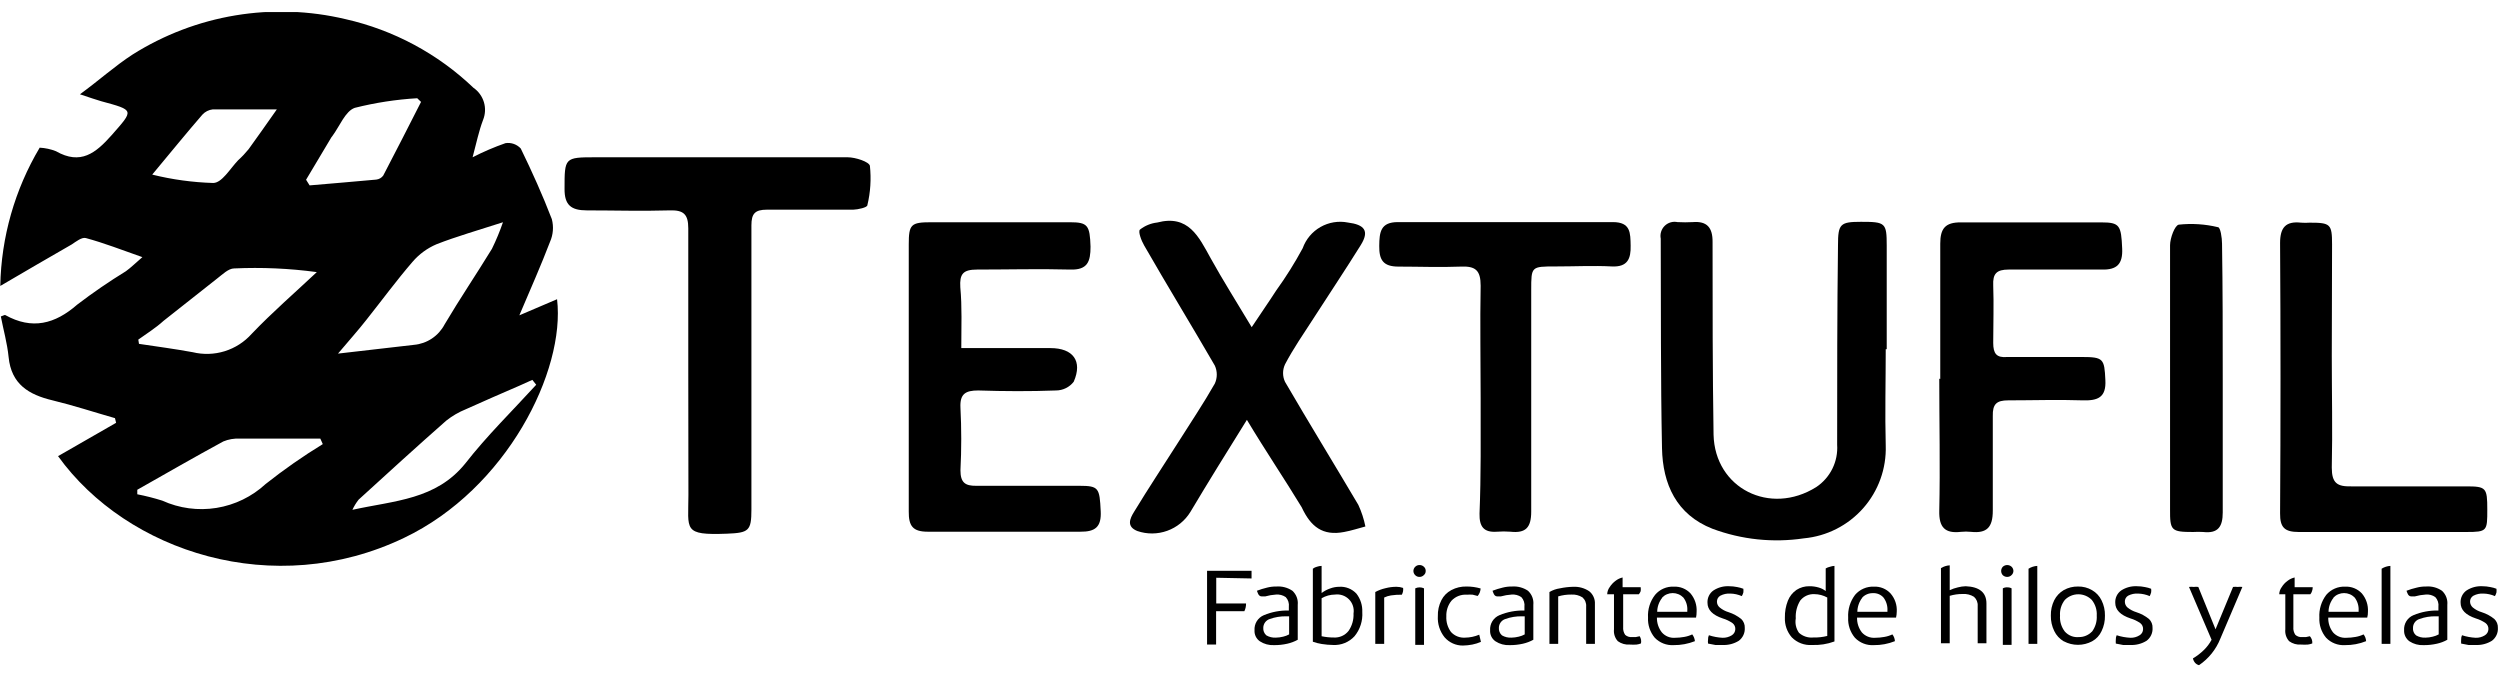
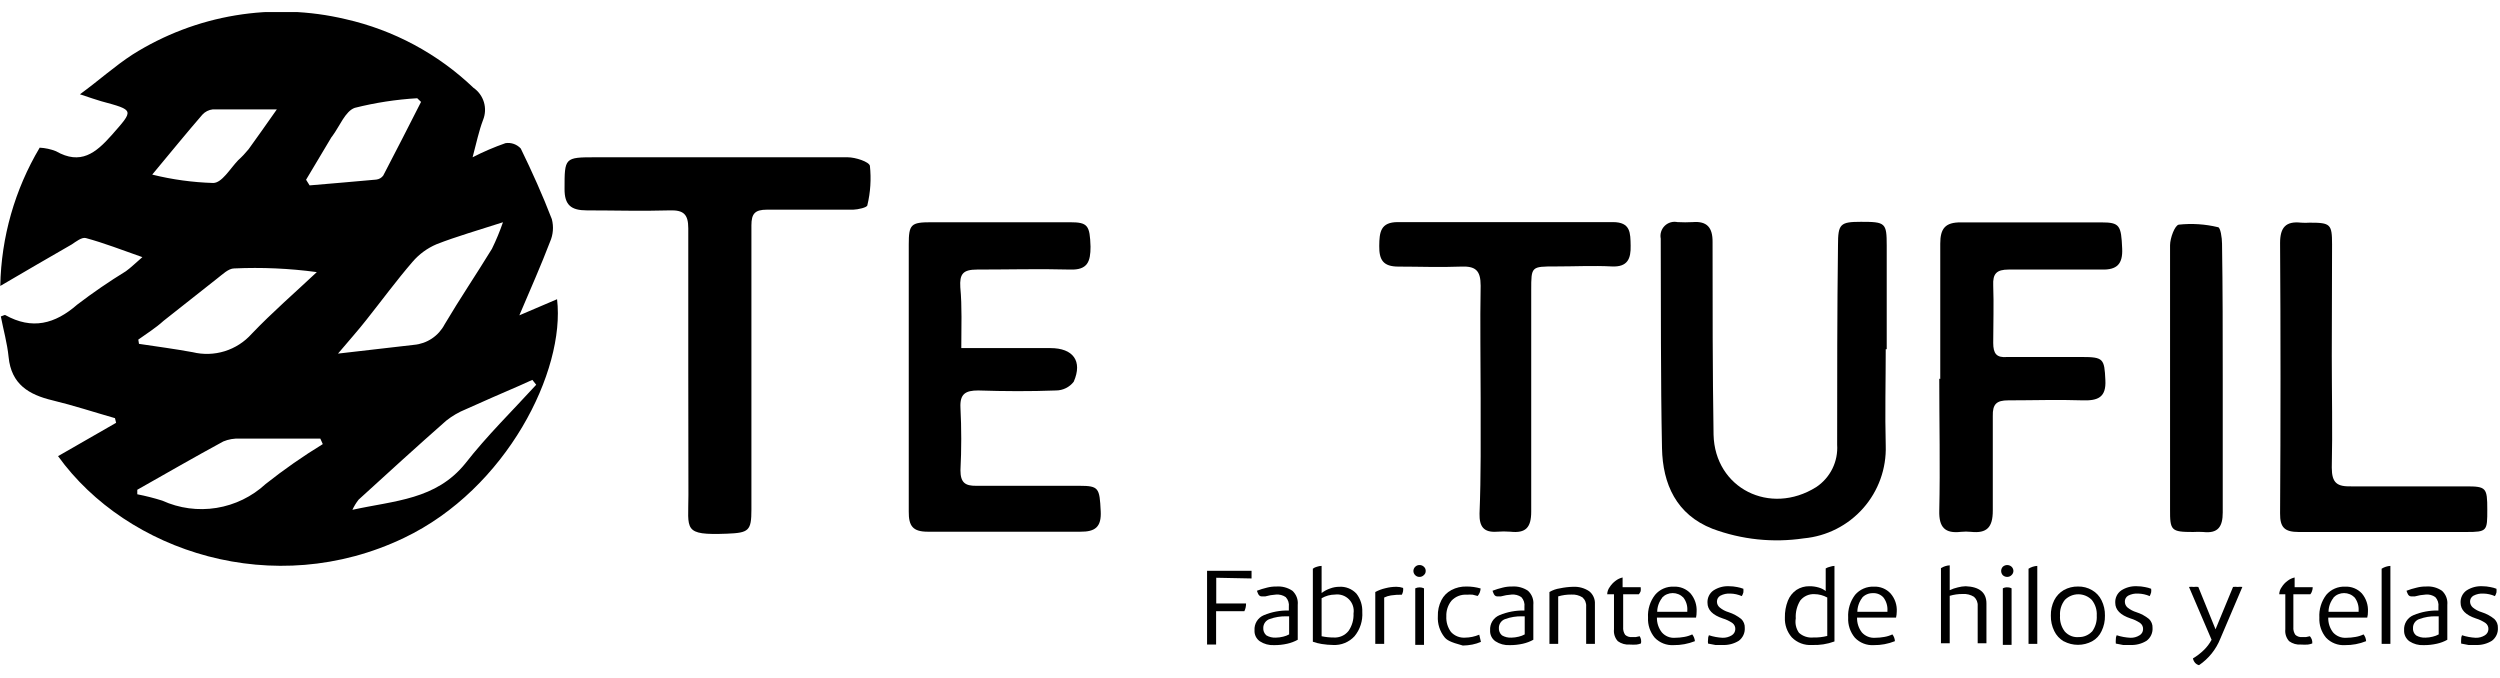
<svg xmlns="http://www.w3.org/2000/svg" width="177" height="48" viewBox="0 0 177 48" fill="none">
  <g clip-path="url(#clip0_361_2880)">
    <path d="M33.46 11.135C34.213 10.748 34.991 10.414 35.79 10.135C35.987 10.105 36.189 10.124 36.377 10.19C36.566 10.257 36.735 10.368 36.87 10.515C37.67 12.155 38.42 13.825 39.07 15.515C39.211 16.051 39.165 16.619 38.94 17.125C38.31 18.775 37.59 20.395 36.77 22.325L39.44 21.185C40.04 26.245 35.88 34.615 28.6 38.085C19.41 42.485 9 39.085 4.11 32.295L8.22 29.935L8.14 29.605C6.67 29.185 5.21 28.705 3.72 28.345C2.04 27.945 0.8 27.205 0.61 25.285C0.51 24.285 0.24 23.355 0.06 22.405C0.24 22.345 0.33 22.285 0.37 22.305C2.27 23.365 3.89 22.945 5.47 21.565C6.576 20.721 7.724 19.933 8.91 19.205C9.26 18.955 9.56 18.655 10.08 18.205C8.6 17.685 7.37 17.205 6.08 16.855C5.79 16.775 5.37 17.115 5.08 17.305C3.47 18.225 1.87 19.165 0.02 20.245C0.084 16.795 1.046 13.421 2.81 10.455C3.204 10.476 3.593 10.56 3.96 10.705C5.71 11.705 6.78 10.835 7.9 9.575C9.49 7.765 9.54 7.815 7.16 7.165C6.78 7.055 6.41 6.925 5.66 6.675C7.03 5.675 8.13 4.675 9.38 3.865C11.6 2.464 14.077 1.52 16.667 1.089C19.256 0.658 21.906 0.749 24.46 1.355C27.865 2.124 30.997 3.804 33.52 6.215C33.876 6.461 34.137 6.821 34.261 7.235C34.385 7.65 34.363 8.094 34.2 8.495C33.9 9.285 33.74 10.085 33.46 11.135ZM23.93 25.035L29.31 24.415C29.764 24.375 30.201 24.221 30.58 23.967C30.959 23.714 31.269 23.369 31.48 22.965C32.55 21.155 33.73 19.415 34.83 17.615C35.129 17.005 35.389 16.377 35.61 15.735C33.82 16.315 32.33 16.735 30.9 17.295C30.249 17.573 29.671 17.997 29.21 18.535C28.07 19.855 27.03 21.275 25.94 22.645C25.37 23.375 24.74 24.075 23.93 25.035ZM9.79 24.035L9.84 24.345C11.11 24.535 12.38 24.705 13.64 24.935C14.389 25.118 15.174 25.094 15.91 24.865C16.647 24.636 17.307 24.21 17.82 23.635C19.28 22.105 20.89 20.715 22.43 19.265C20.492 19.003 18.534 18.916 16.58 19.005C16.17 19.005 15.75 19.435 15.38 19.715C14.1 20.715 12.86 21.715 11.58 22.715C11.01 23.235 10.37 23.625 9.79 24.045V24.035ZM22.85 31.435L22.68 31.055C20.78 31.055 18.87 31.055 16.97 31.055C16.573 31.033 16.177 31.102 15.81 31.255C13.76 32.365 11.74 33.535 9.72 34.675V34.995C10.318 35.112 10.909 35.262 11.49 35.445C12.691 35.991 14.026 36.17 15.328 35.96C16.63 35.75 17.841 35.16 18.81 34.265C20.099 33.245 21.448 32.304 22.85 31.445V31.435ZM37.96 27.235L37.69 26.895L36.78 27.305C35.51 27.855 34.24 28.405 32.98 28.975C32.48 29.177 32.012 29.45 31.59 29.785C29.5 31.625 27.45 33.495 25.39 35.375C25.216 35.597 25.068 35.839 24.95 36.095C27.95 35.435 30.87 35.385 32.95 32.805C34.47 30.855 36.27 29.095 37.96 27.245V27.235ZM21.67 12.725L21.92 13.125C23.5 12.985 25.07 12.865 26.64 12.715C26.736 12.704 26.829 12.673 26.914 12.625C26.998 12.577 27.071 12.512 27.13 12.435C28.04 10.705 28.92 8.955 29.81 7.215L29.54 6.955C28.049 7.043 26.569 7.27 25.12 7.635C24.45 7.865 24.05 8.935 23.53 9.635C23.509 9.667 23.486 9.697 23.46 9.725L21.67 12.725ZM10.79 12.365C12.198 12.714 13.64 12.911 15.09 12.955C15.71 12.955 16.28 11.955 16.86 11.345C17.127 11.105 17.374 10.844 17.6 10.565C18.21 9.735 18.79 8.885 19.6 7.745C17.82 7.745 16.44 7.745 15.06 7.745C14.78 7.776 14.521 7.908 14.33 8.115C13.22 9.395 12.14 10.725 10.79 12.345V12.365Z" fill="black" />
    <path d="M48.73 26.225C48.73 22.875 48.73 19.515 48.73 16.165C48.73 15.165 48.39 14.865 47.42 14.895C45.42 14.955 43.5 14.895 41.55 14.895C40.43 14.895 39.96 14.515 39.97 13.365C39.97 11.165 39.97 11.135 42.15 11.135C48.15 11.135 54.06 11.135 60.01 11.135C60.57 11.135 61.54 11.455 61.59 11.745C61.689 12.675 61.629 13.615 61.41 14.525C61.41 14.695 60.73 14.835 60.41 14.845C58.41 14.845 56.33 14.845 54.3 14.845C53.45 14.845 53.2 15.125 53.2 15.955C53.2 22.665 53.2 29.375 53.2 36.085C53.2 37.585 53.01 37.725 51.47 37.785C48.32 37.905 48.74 37.515 48.74 35.045L48.73 26.225Z" fill="black" />
    <path d="M133.51 24.725C133.51 26.995 133.45 29.275 133.51 31.545C133.563 33.173 132.992 34.76 131.914 35.981C130.836 37.202 129.332 37.965 127.71 38.115C125.531 38.44 123.304 38.206 121.24 37.435C118.69 36.435 117.72 34.275 117.67 31.735C117.57 26.795 117.6 21.845 117.58 16.895C117.548 16.733 117.557 16.565 117.606 16.407C117.655 16.249 117.742 16.106 117.86 15.99C117.978 15.874 118.123 15.789 118.282 15.743C118.441 15.697 118.608 15.691 118.77 15.725C119.13 15.745 119.49 15.745 119.85 15.725C120.85 15.645 121.26 16.105 121.25 17.135C121.25 21.685 121.25 26.235 121.32 30.775C121.41 34.575 125.32 36.535 128.59 34.485C129.079 34.159 129.473 33.71 129.733 33.184C129.993 32.657 130.109 32.071 130.07 31.485C130.07 26.775 130.07 22.065 130.13 17.365C130.13 15.855 130.28 15.705 131.76 15.705C133.49 15.705 133.58 15.775 133.58 17.385V24.725H133.51Z" fill="black" />
    <path d="M68.06 24.645H74.37C75.98 24.645 76.66 25.565 76.02 27.025C75.873 27.217 75.683 27.372 75.467 27.479C75.25 27.587 75.012 27.643 74.77 27.645C72.94 27.715 71.1 27.705 69.26 27.645C68.37 27.645 67.95 27.875 68 28.865C68.075 30.341 68.075 31.819 68 33.295C68 34.165 68.33 34.405 69.12 34.395C71.56 34.395 74 34.395 76.43 34.395C77.8 34.395 77.85 34.555 77.93 36.185C77.99 37.315 77.54 37.655 76.48 37.645C72.88 37.645 69.29 37.645 65.69 37.645C64.63 37.645 64.33 37.245 64.34 36.215C64.34 29.915 64.34 23.605 64.34 17.305C64.34 15.885 64.49 15.735 65.93 15.735H75.75C77.02 15.735 77.16 15.955 77.21 17.465C77.21 18.525 77 19.125 75.77 19.085C73.58 19.025 71.38 19.085 69.18 19.085C68.18 19.085 67.93 19.395 67.99 20.345C68.12 21.725 68.06 23.105 68.06 24.645Z" fill="black" />
-     <path d="M88.28 29.725C86.83 32.055 85.53 34.145 84.28 36.245C83.901 36.864 83.321 37.336 82.638 37.581C81.954 37.827 81.207 37.832 80.52 37.595C79.75 37.285 79.98 36.735 80.3 36.225C81.3 34.575 82.39 32.935 83.43 31.295C84.3 29.915 85.21 28.565 86.01 27.155C86.101 26.956 86.148 26.739 86.148 26.52C86.148 26.301 86.101 26.084 86.01 25.885C84.36 23.035 82.64 20.225 81.01 17.385C80.81 17.045 80.56 16.385 80.71 16.255C81.062 15.978 81.485 15.805 81.93 15.755C84.14 15.175 84.87 16.755 85.71 18.275C86.55 19.795 87.56 21.395 88.62 23.165C89.28 22.165 89.83 21.385 90.35 20.575C91.041 19.617 91.669 18.615 92.23 17.575C92.457 16.939 92.905 16.405 93.492 16.071C94.079 15.737 94.767 15.625 95.43 15.755C96.61 15.905 96.97 16.345 96.34 17.355C95.25 19.105 94.1 20.825 92.98 22.565C92.29 23.635 91.56 24.685 90.98 25.795C90.888 25.989 90.841 26.201 90.841 26.415C90.841 26.629 90.888 26.841 90.98 27.035C92.68 29.955 94.45 32.835 96.17 35.745C96.396 36.234 96.564 36.747 96.67 37.275C96.17 37.405 95.67 37.575 95.16 37.665C93.65 37.955 92.8 37.295 92.16 35.915C90.91 33.855 89.61 31.945 88.28 29.725Z" fill="black" />
    <path d="M137.37 26.825C137.37 23.635 137.37 20.445 137.37 17.245C137.37 16.185 137.72 15.735 138.83 15.745C142.14 15.745 145.46 15.745 148.77 15.745C150.08 15.745 150.18 15.955 150.25 17.595C150.3 18.695 149.88 19.115 148.8 19.085C146.6 19.085 144.4 19.085 142.21 19.085C141.36 19.085 141.08 19.375 141.12 20.205C141.17 21.555 141.12 22.915 141.12 24.275C141.12 25.035 141.35 25.345 142.12 25.275C143.88 25.275 145.64 25.275 147.39 25.275C148.93 25.275 148.99 25.405 149.06 26.905C149.13 28.145 148.52 28.375 147.46 28.345C145.7 28.285 143.94 28.345 142.18 28.345C141.35 28.345 141.07 28.615 141.09 29.455C141.09 31.685 141.09 33.925 141.09 36.155C141.09 37.335 140.67 37.775 139.55 37.655C139.311 37.63 139.069 37.63 138.83 37.655C137.7 37.785 137.27 37.335 137.3 36.155C137.37 33.045 137.3 29.935 137.3 26.815L137.37 26.825Z" fill="black" />
    <path d="M104.83 28.225C104.83 25.555 104.78 22.875 104.83 20.225C104.83 19.125 104.45 18.835 103.44 18.875C101.97 18.935 100.44 18.875 99.01 18.875C97.92 18.875 97.64 18.395 97.65 17.415C97.66 16.435 97.74 15.725 98.97 15.725C104.037 15.725 109.11 15.725 114.19 15.725C115.46 15.725 115.43 16.495 115.45 17.395C115.47 18.295 115.25 18.915 114.13 18.865C112.82 18.795 111.5 18.865 110.13 18.865C108.41 18.865 108.41 18.865 108.41 20.535C108.41 25.765 108.41 30.995 108.41 36.225C108.41 37.355 108.02 37.765 106.94 37.645C106.624 37.62 106.306 37.62 105.99 37.645C105.05 37.715 104.73 37.285 104.75 36.365C104.86 33.655 104.83 30.945 104.83 28.225Z" fill="black" />
    <path d="M165.09 25.205C165.09 27.835 165.15 30.475 165.09 33.105C165.09 34.215 165.48 34.455 166.47 34.435C169.19 34.435 171.9 34.435 174.61 34.435C176.02 34.435 176.1 34.535 176.1 36.065C176.1 37.595 176.1 37.665 174.61 37.665C170.61 37.665 166.7 37.665 162.75 37.665C161.75 37.665 161.42 37.345 161.43 36.345C161.47 29.965 161.47 23.585 161.43 17.205C161.43 16.105 161.83 15.645 162.92 15.765C163.12 15.78 163.32 15.78 163.52 15.765C165 15.765 165.11 15.865 165.11 17.305L165.09 25.205Z" fill="black" />
    <path d="M157.37 26.825C157.37 29.985 157.37 33.135 157.37 36.285C157.37 37.285 157.04 37.785 155.99 37.665C155.75 37.65 155.51 37.65 155.27 37.665C153.72 37.665 153.63 37.565 153.64 36.055C153.64 29.825 153.64 23.595 153.64 17.365C153.64 16.855 153.98 15.945 154.26 15.905C155.187 15.805 156.124 15.866 157.03 16.085C157.21 16.085 157.32 16.845 157.32 17.255C157.37 20.445 157.37 23.635 157.37 26.825Z" fill="black" />
    <path d="M86.11 40.905V42.725H88.22C88.224 42.915 88.183 43.104 88.1 43.275H86.1V45.635H85.46V40.415H88.61V40.955L86.11 40.905Z" fill="black" />
    <path d="M91.5 41.825C91.637 41.95 91.743 42.106 91.809 42.28C91.875 42.453 91.899 42.64 91.88 42.825V45.295C91.648 45.423 91.399 45.517 91.14 45.575C90.832 45.645 90.516 45.679 90.2 45.675C89.847 45.693 89.496 45.599 89.2 45.405C89.075 45.319 88.974 45.202 88.907 45.065C88.841 44.928 88.811 44.777 88.82 44.625C88.805 44.4 88.86 44.176 88.978 43.984C89.097 43.792 89.272 43.642 89.48 43.555C90.04 43.321 90.643 43.209 91.25 43.225V42.965C91.266 42.841 91.255 42.715 91.217 42.595C91.179 42.476 91.115 42.367 91.03 42.275C90.828 42.137 90.584 42.074 90.34 42.095C90.083 42.111 89.828 42.155 89.58 42.225H89.32C89.2 42.225 89.11 42.145 89.05 41.985L88.99 41.825C89.222 41.736 89.459 41.662 89.7 41.605C89.919 41.548 90.144 41.521 90.37 41.525C90.77 41.496 91.168 41.601 91.5 41.825ZM90.85 45.075C90.997 45.042 91.138 44.988 91.27 44.915V43.635H91.07C90.672 43.626 90.275 43.691 89.9 43.825C89.766 43.867 89.65 43.952 89.567 44.065C89.484 44.178 89.44 44.315 89.44 44.455C89.433 44.554 89.449 44.654 89.487 44.746C89.525 44.838 89.585 44.92 89.66 44.985C89.863 45.103 90.096 45.158 90.33 45.145C90.505 45.143 90.68 45.119 90.85 45.075Z" fill="black" />
    <path d="M96.04 42.035C96.325 42.407 96.47 42.867 96.45 43.335C96.491 43.954 96.294 44.566 95.9 45.045C95.709 45.253 95.475 45.416 95.214 45.523C94.953 45.631 94.672 45.679 94.39 45.665C94.119 45.661 93.848 45.638 93.58 45.595C93.366 45.561 93.155 45.508 92.95 45.435V40.265C93.035 40.197 93.134 40.149 93.24 40.125C93.346 40.088 93.458 40.068 93.57 40.065V41.985C93.752 41.847 93.954 41.739 94.17 41.665C94.371 41.588 94.585 41.548 94.8 41.545C95.03 41.528 95.261 41.563 95.476 41.648C95.691 41.733 95.884 41.865 96.04 42.035ZM95.48 44.665C95.728 44.304 95.851 43.872 95.83 43.435C95.858 43.255 95.844 43.071 95.788 42.898C95.733 42.725 95.638 42.567 95.511 42.437C95.383 42.307 95.228 42.208 95.056 42.149C94.884 42.09 94.7 42.071 94.52 42.095C94.186 42.097 93.859 42.187 93.57 42.355V45.045C93.853 45.106 94.141 45.136 94.43 45.135C94.63 45.148 94.83 45.112 95.013 45.03C95.196 44.948 95.356 44.823 95.48 44.665Z" fill="black" />
    <path d="M99.25 42.105C98.992 42.101 98.735 42.118 98.48 42.155C98.313 42.181 98.152 42.231 98 42.305V45.585H97.37V41.915C97.597 41.792 97.839 41.702 98.09 41.645C98.345 41.579 98.607 41.545 98.87 41.545C99.03 41.545 99.189 41.572 99.34 41.625C99.363 41.791 99.331 41.959 99.25 42.105Z" fill="black" />
    <path d="M100.2 40.725C100.159 40.687 100.126 40.64 100.104 40.589C100.081 40.537 100.069 40.481 100.069 40.425C100.069 40.369 100.081 40.313 100.104 40.261C100.126 40.21 100.159 40.163 100.2 40.125C100.239 40.086 100.286 40.055 100.338 40.034C100.389 40.014 100.444 40.004 100.5 40.005C100.557 40.003 100.614 40.013 100.667 40.034C100.72 40.054 100.769 40.085 100.81 40.125C100.853 40.162 100.886 40.208 100.909 40.26C100.931 40.312 100.942 40.368 100.94 40.425C100.941 40.48 100.93 40.535 100.908 40.585C100.885 40.635 100.852 40.679 100.81 40.715C100.77 40.757 100.722 40.79 100.669 40.812C100.615 40.835 100.558 40.846 100.5 40.845C100.444 40.846 100.389 40.836 100.338 40.816C100.286 40.795 100.239 40.764 100.2 40.725ZM100.2 41.655C100.297 41.609 100.403 41.585 100.51 41.585C100.617 41.585 100.723 41.609 100.82 41.655V45.655H100.2V41.655Z" fill="black" />
-     <path d="M102.28 45.125C101.939 44.702 101.767 44.167 101.8 43.625C101.787 43.233 101.873 42.845 102.05 42.495C102.205 42.187 102.454 41.935 102.76 41.775C103.089 41.601 103.458 41.515 103.83 41.525C104.168 41.523 104.505 41.57 104.83 41.665C104.821 41.768 104.797 41.869 104.76 41.965C104.724 42.048 104.677 42.125 104.62 42.195L104.27 42.105C104.137 42.092 104.003 42.092 103.87 42.105C103.664 42.088 103.458 42.118 103.265 42.192C103.073 42.267 102.9 42.384 102.76 42.535C102.512 42.847 102.384 43.237 102.4 43.635C102.378 44.032 102.494 44.425 102.73 44.745C102.856 44.883 103.011 44.99 103.184 45.059C103.357 45.129 103.544 45.158 103.73 45.145C104.074 45.141 104.413 45.069 104.73 44.935L104.85 45.445C104.654 45.529 104.449 45.593 104.24 45.635C104.019 45.678 103.795 45.701 103.57 45.705C103.326 45.707 103.084 45.656 102.862 45.556C102.639 45.455 102.441 45.309 102.28 45.125Z" fill="black" />
+     <path d="M102.28 45.125C101.939 44.702 101.767 44.167 101.8 43.625C101.787 43.233 101.873 42.845 102.05 42.495C102.205 42.187 102.454 41.935 102.76 41.775C103.089 41.601 103.458 41.515 103.83 41.525C104.168 41.523 104.505 41.57 104.83 41.665C104.821 41.768 104.797 41.869 104.76 41.965C104.724 42.048 104.677 42.125 104.62 42.195L104.27 42.105C104.137 42.092 104.003 42.092 103.87 42.105C103.664 42.088 103.458 42.118 103.265 42.192C103.073 42.267 102.9 42.384 102.76 42.535C102.512 42.847 102.384 43.237 102.4 43.635C102.378 44.032 102.494 44.425 102.73 44.745C102.856 44.883 103.011 44.99 103.184 45.059C103.357 45.129 103.544 45.158 103.73 45.145C104.074 45.141 104.413 45.069 104.73 44.935L104.85 45.445C104.654 45.529 104.449 45.593 104.24 45.635C104.019 45.678 103.795 45.701 103.57 45.705C102.639 45.455 102.441 45.309 102.28 45.125Z" fill="black" />
    <path d="M108.18 41.825C108.317 41.95 108.423 42.106 108.489 42.28C108.555 42.453 108.579 42.64 108.56 42.825V45.295C108.328 45.423 108.079 45.517 107.82 45.575C107.512 45.645 107.196 45.679 106.88 45.675C106.526 45.693 106.176 45.599 105.88 45.405C105.755 45.319 105.654 45.202 105.587 45.065C105.521 44.928 105.491 44.777 105.5 44.625C105.485 44.4 105.54 44.176 105.658 43.984C105.777 43.792 105.952 43.642 106.16 43.555C106.72 43.321 107.323 43.209 107.93 43.225V42.965C107.946 42.841 107.935 42.715 107.897 42.595C107.859 42.476 107.795 42.367 107.71 42.275C107.508 42.137 107.264 42.074 107.02 42.095C106.763 42.111 106.508 42.155 106.26 42.225H106C105.88 42.225 105.79 42.145 105.73 41.985L105.67 41.825C105.901 41.736 106.139 41.662 106.38 41.605C106.599 41.548 106.824 41.521 107.05 41.525C107.45 41.496 107.847 41.601 108.18 41.825ZM107.53 45.075C107.677 45.042 107.818 44.988 107.95 44.915V43.635H107.75C107.352 43.626 106.955 43.691 106.58 43.825C106.446 43.867 106.33 43.952 106.247 44.065C106.164 44.178 106.12 44.315 106.12 44.455C106.113 44.554 106.129 44.654 106.167 44.746C106.205 44.838 106.265 44.92 106.34 44.985C106.543 45.103 106.776 45.158 107.01 45.145C107.185 45.142 107.36 45.118 107.53 45.075Z" fill="black" />
    <path d="M112.51 41.855C112.647 41.962 112.755 42.101 112.826 42.26C112.898 42.418 112.93 42.592 112.92 42.765V45.585H112.3V42.945C112.31 42.824 112.291 42.702 112.246 42.59C112.201 42.477 112.13 42.376 112.04 42.295C111.802 42.145 111.521 42.075 111.24 42.095C110.929 42.092 110.618 42.136 110.32 42.225V45.585H109.7V41.915C109.927 41.78 110.179 41.692 110.44 41.655C110.749 41.589 111.064 41.552 111.38 41.545C111.78 41.525 112.176 41.633 112.51 41.855Z" fill="black" />
    <path d="M116.18 45.555C116.081 45.596 115.977 45.623 115.87 45.635C115.714 45.646 115.557 45.646 115.4 45.635C115.094 45.661 114.789 45.576 114.54 45.395C114.438 45.282 114.362 45.149 114.315 45.004C114.269 44.859 114.253 44.706 114.27 44.555V42.075H113.79C113.794 41.895 113.854 41.72 113.96 41.575C114.074 41.396 114.219 41.24 114.39 41.115C114.535 41.004 114.702 40.926 114.88 40.885V41.575H116.16C116.173 41.668 116.173 41.762 116.16 41.855C116.13 41.935 116.086 42.01 116.03 42.075H114.92V44.395C114.902 44.589 114.952 44.783 115.06 44.945C115.126 45.005 115.203 45.05 115.288 45.077C115.372 45.105 115.462 45.114 115.55 45.105H115.81L116.09 45.045C116.186 45.197 116.218 45.38 116.18 45.555Z" fill="black" />
    <path d="M120.08 43.725H117.31C117.302 44.105 117.426 44.476 117.66 44.775C117.775 44.906 117.919 45.009 118.08 45.075C118.241 45.141 118.416 45.169 118.59 45.155C118.808 45.154 119.026 45.134 119.24 45.095C119.438 45.062 119.629 45.002 119.81 44.915C119.918 45.054 119.984 45.22 120 45.395C119.519 45.585 119.007 45.68 118.49 45.675C118.244 45.689 117.998 45.649 117.768 45.56C117.539 45.47 117.331 45.332 117.16 45.155C116.825 44.756 116.653 44.245 116.68 43.725C116.646 43.145 116.823 42.573 117.18 42.115C117.342 41.922 117.546 41.77 117.777 41.669C118.008 41.568 118.259 41.522 118.51 41.535C118.73 41.525 118.949 41.562 119.153 41.645C119.356 41.728 119.54 41.854 119.69 42.015C119.995 42.377 120.149 42.843 120.12 43.315C120.121 43.453 120.107 43.59 120.08 43.725ZM117.69 42.315C117.461 42.598 117.334 42.951 117.33 43.315H119.46C119.46 43.315 119.46 43.315 119.46 43.235C119.486 42.901 119.386 42.569 119.18 42.305C119.082 42.205 118.966 42.126 118.837 42.072C118.708 42.018 118.57 41.99 118.43 41.99C118.29 41.99 118.152 42.018 118.023 42.072C117.894 42.126 117.778 42.205 117.68 42.305L117.69 42.315Z" fill="black" />
    <path d="M121.96 45.155C122.185 45.161 122.407 45.102 122.6 44.985C122.678 44.94 122.742 44.876 122.788 44.799C122.833 44.722 122.858 44.635 122.86 44.545C122.864 44.462 122.848 44.38 122.813 44.305C122.778 44.23 122.726 44.165 122.66 44.115C122.449 43.97 122.216 43.858 121.97 43.785C121.25 43.545 120.89 43.175 120.89 42.675C120.881 42.506 120.915 42.338 120.988 42.186C121.061 42.034 121.172 41.903 121.31 41.805C121.642 41.588 122.034 41.483 122.43 41.505C122.622 41.506 122.812 41.526 123 41.565C123.147 41.592 123.291 41.632 123.43 41.685C123.439 41.771 123.439 41.859 123.43 41.945C123.406 42.036 123.369 42.124 123.32 42.205C123.064 42.093 122.789 42.031 122.51 42.025C122.264 42.009 122.018 42.061 121.8 42.175C121.724 42.218 121.662 42.28 121.619 42.356C121.577 42.432 121.556 42.518 121.56 42.605C121.561 42.681 121.578 42.757 121.611 42.826C121.644 42.895 121.691 42.956 121.75 43.005C121.937 43.161 122.155 43.277 122.39 43.345C122.713 43.45 123.015 43.613 123.28 43.825C123.364 43.906 123.43 44.004 123.473 44.113C123.516 44.222 123.536 44.338 123.53 44.455C123.54 44.63 123.508 44.804 123.434 44.963C123.361 45.121 123.25 45.26 123.11 45.365C122.766 45.579 122.365 45.684 121.96 45.665H121.45L120.93 45.565C120.917 45.469 120.917 45.371 120.93 45.275C120.925 45.172 120.946 45.069 120.99 44.975C121.304 45.078 121.63 45.139 121.96 45.155Z" fill="black" />
    <path d="M129.57 40.125C129.67 40.09 129.774 40.07 129.88 40.065V45.415C129.369 45.604 128.825 45.689 128.28 45.665C128.018 45.683 127.756 45.643 127.511 45.55C127.266 45.457 127.044 45.312 126.86 45.125C126.523 44.738 126.348 44.237 126.37 43.725C126.361 43.318 126.432 42.914 126.58 42.535C126.702 42.223 126.914 41.955 127.19 41.765C127.464 41.588 127.784 41.498 128.11 41.505C128.33 41.503 128.549 41.534 128.76 41.595C128.941 41.646 129.111 41.73 129.26 41.845V40.245C129.356 40.189 129.461 40.148 129.57 40.125ZM127.37 44.805C127.505 44.926 127.664 45.017 127.836 45.074C128.008 45.131 128.19 45.152 128.37 45.135C128.707 45.144 129.043 45.107 129.37 45.025V42.305C129.091 42.15 128.779 42.068 128.46 42.065C128.27 42.055 128.079 42.091 127.906 42.169C127.732 42.247 127.579 42.366 127.46 42.515C127.224 42.895 127.113 43.339 127.14 43.785C127.109 43.962 127.113 44.143 127.152 44.318C127.192 44.493 127.266 44.659 127.37 44.805Z" fill="black" />
    <path d="M134.24 43.725H131.48C131.469 44.104 131.59 44.474 131.82 44.775C131.937 44.906 132.083 45.008 132.246 45.074C132.409 45.14 132.585 45.168 132.76 45.155C132.978 45.154 133.196 45.134 133.41 45.095C133.608 45.062 133.799 45.002 133.98 44.915C134.089 45.052 134.151 45.22 134.16 45.395C133.683 45.586 133.174 45.682 132.66 45.675C132.414 45.69 132.167 45.651 131.938 45.561C131.708 45.472 131.501 45.333 131.33 45.155C130.995 44.756 130.823 44.245 130.85 43.725C130.817 43.147 130.991 42.577 131.34 42.115C131.504 41.923 131.711 41.77 131.943 41.67C132.175 41.569 132.427 41.523 132.68 41.535C132.898 41.525 133.116 41.563 133.318 41.646C133.52 41.729 133.702 41.855 133.85 42.015C134.163 42.373 134.321 42.841 134.29 43.315C134.288 43.453 134.271 43.59 134.24 43.725ZM131.85 42.315C131.629 42.602 131.506 42.953 131.5 43.315H133.63C133.63 43.315 133.63 43.315 133.63 43.235C133.651 42.901 133.551 42.572 133.35 42.305C133.257 42.2 133.141 42.118 133.011 42.064C132.881 42.01 132.74 41.987 132.6 41.995C132.46 41.991 132.321 42.017 132.192 42.071C132.063 42.124 131.946 42.204 131.85 42.305V42.315Z" fill="black" />
    <path d="M140.64 42.725V45.545H140.02V42.905C140.03 42.784 140.011 42.662 139.966 42.55C139.921 42.437 139.85 42.336 139.76 42.255C139.522 42.105 139.241 42.035 138.96 42.055C138.649 42.052 138.338 42.096 138.04 42.185V45.545H137.42V40.225C137.607 40.107 137.82 40.038 138.04 40.025V41.785C138.225 41.697 138.42 41.63 138.62 41.585C138.8 41.537 138.984 41.511 139.17 41.505C140.15 41.545 140.64 41.955 140.64 42.725Z" fill="black" />
    <path d="M141.8 40.725C141.724 40.644 141.682 40.536 141.682 40.425C141.682 40.314 141.724 40.206 141.8 40.125C141.885 40.048 141.995 40.005 142.11 40.005C142.225 40.005 142.335 40.048 142.42 40.125C142.461 40.164 142.493 40.21 142.515 40.262C142.538 40.313 142.549 40.369 142.55 40.425C142.549 40.48 142.537 40.533 142.514 40.583C142.492 40.633 142.46 40.678 142.42 40.715C142.38 40.756 142.331 40.789 142.278 40.812C142.225 40.834 142.168 40.845 142.11 40.845C141.995 40.846 141.884 40.803 141.8 40.725ZM141.8 41.655C141.895 41.603 142.002 41.578 142.11 41.585C142.218 41.58 142.325 41.604 142.42 41.655V45.655H141.8V41.655Z" fill="black" />
    <path d="M143.62 40.265C143.807 40.147 144.02 40.078 144.24 40.065V45.585H143.62V40.265Z" fill="black" />
    <path d="M146.11 45.405C145.819 45.234 145.586 44.98 145.44 44.675C145.274 44.336 145.192 43.962 145.2 43.585C145.191 43.208 145.273 42.834 145.44 42.495C145.593 42.194 145.829 41.944 146.12 41.775C146.426 41.606 146.771 41.52 147.12 41.525C147.471 41.517 147.817 41.607 148.12 41.785C148.411 41.952 148.644 42.203 148.79 42.505C148.956 42.84 149.038 43.211 149.03 43.585C149.039 43.966 148.957 44.343 148.79 44.685C148.65 44.991 148.415 45.243 148.12 45.405C147.812 45.569 147.469 45.654 147.12 45.654C146.771 45.654 146.428 45.569 146.12 45.405H146.11ZM148.11 44.725C148.355 44.398 148.476 43.993 148.45 43.585C148.475 43.184 148.35 42.789 148.1 42.475C147.975 42.348 147.827 42.248 147.663 42.179C147.499 42.11 147.323 42.075 147.145 42.075C146.967 42.075 146.791 42.11 146.627 42.179C146.463 42.248 146.315 42.348 146.19 42.475C145.943 42.79 145.822 43.186 145.85 43.585C145.821 43.991 145.942 44.393 146.19 44.715C146.314 44.854 146.469 44.962 146.643 45.03C146.817 45.098 147.004 45.124 147.19 45.105C147.36 45.107 147.528 45.074 147.684 45.008C147.841 44.943 147.982 44.847 148.1 44.725H148.11Z" fill="black" />
    <path d="M150.84 45.155C151.062 45.161 151.281 45.102 151.47 44.985C151.549 44.942 151.615 44.878 151.66 44.801C151.706 44.723 151.73 44.635 151.73 44.545C151.734 44.462 151.718 44.38 151.683 44.305C151.648 44.23 151.596 44.165 151.53 44.115C151.319 43.97 151.086 43.858 150.84 43.785C150.12 43.545 149.76 43.175 149.76 42.675C149.751 42.506 149.785 42.338 149.858 42.186C149.931 42.034 150.042 41.903 150.18 41.805C150.512 41.59 150.904 41.484 151.3 41.505C151.492 41.505 151.683 41.525 151.87 41.565C152.017 41.59 152.161 41.63 152.3 41.685C152.314 41.771 152.314 41.859 152.3 41.945C152.274 42.035 152.241 42.121 152.2 42.205C151.941 42.093 151.662 42.032 151.38 42.025C151.134 42.009 150.888 42.061 150.67 42.175C150.596 42.219 150.535 42.282 150.495 42.358C150.454 42.434 150.435 42.519 150.44 42.605C150.441 42.68 150.457 42.755 150.488 42.824C150.519 42.892 150.564 42.954 150.62 43.005C150.809 43.159 151.026 43.275 151.26 43.345C151.584 43.448 151.886 43.611 152.15 43.825C152.234 43.906 152.3 44.004 152.343 44.113C152.386 44.222 152.406 44.338 152.4 44.455C152.411 44.63 152.378 44.804 152.304 44.963C152.231 45.121 152.12 45.26 151.98 45.365C151.639 45.577 151.241 45.682 150.84 45.665H150.32L149.8 45.565C149.792 45.468 149.792 45.371 149.8 45.275C149.795 45.172 149.816 45.069 149.86 44.975C150.177 45.079 150.507 45.139 150.84 45.155Z" fill="black" />
    <path d="M158.43 41.555C158.54 41.542 158.65 41.542 158.76 41.555L157.2 45.215C156.897 45.979 156.37 46.634 155.69 47.095C155.582 47.068 155.484 47.008 155.41 46.925C155.335 46.836 155.283 46.729 155.26 46.615C155.54 46.45 155.798 46.252 156.03 46.025C156.251 45.813 156.437 45.566 156.58 45.295L154.98 41.555C155.093 41.539 155.207 41.539 155.32 41.555C155.426 41.54 155.534 41.54 155.64 41.555L156.86 44.555L158.1 41.555C158.21 41.542 158.32 41.542 158.43 41.555Z" fill="black" />
    <path d="M163.71 45.555C163.611 45.595 163.506 45.622 163.4 45.635C163.24 45.646 163.08 45.646 162.92 45.635C162.617 45.661 162.315 45.576 162.07 45.395C161.968 45.282 161.892 45.149 161.845 45.004C161.799 44.859 161.783 44.706 161.8 44.555V42.075H161.37C161.374 41.895 161.433 41.72 161.54 41.575C161.651 41.394 161.797 41.238 161.97 41.115C162.115 41.004 162.282 40.926 162.46 40.885V41.575H163.74C163.741 41.671 163.724 41.766 163.69 41.855C163.667 41.936 163.626 42.011 163.57 42.075H162.37V44.395C162.352 44.589 162.402 44.783 162.51 44.945C162.576 45.005 162.653 45.05 162.738 45.077C162.822 45.105 162.912 45.114 163 45.105H163.26L163.54 45.045C163.601 45.114 163.648 45.195 163.678 45.282C163.707 45.37 163.718 45.463 163.71 45.555Z" fill="black" />
    <path d="M167.6 43.725H164.84C164.829 44.104 164.95 44.474 165.18 44.775C165.297 44.906 165.443 45.008 165.606 45.074C165.769 45.14 165.945 45.168 166.12 45.155C166.338 45.154 166.556 45.134 166.77 45.095C166.968 45.062 167.159 45.002 167.34 44.915C167.449 45.052 167.512 45.22 167.52 45.395C167.043 45.586 166.534 45.682 166.02 45.675C165.774 45.69 165.527 45.651 165.298 45.561C165.068 45.472 164.861 45.333 164.69 45.155C164.355 44.756 164.183 44.245 164.21 43.725C164.177 43.147 164.351 42.577 164.7 42.115C164.864 41.923 165.071 41.77 165.303 41.67C165.535 41.569 165.787 41.523 166.04 41.535C166.26 41.525 166.479 41.562 166.683 41.645C166.886 41.728 167.07 41.854 167.22 42.015C167.525 42.377 167.679 42.843 167.65 43.315C167.653 43.453 167.636 43.591 167.6 43.725ZM165.22 42.315C164.991 42.598 164.864 42.951 164.86 43.315H166.99C166.99 43.315 166.99 43.315 166.99 43.235C167.011 42.901 166.911 42.572 166.71 42.305C166.612 42.205 166.496 42.126 166.367 42.072C166.238 42.018 166.1 41.99 165.96 41.99C165.82 41.99 165.682 42.018 165.553 42.072C165.424 42.126 165.308 42.205 165.21 42.305L165.22 42.315Z" fill="black" />
    <path d="M168.62 40.265C168.807 40.147 169.02 40.078 169.24 40.065V45.585H168.62V40.265Z" fill="black" />
    <path d="M172.89 41.825C173.027 41.95 173.133 42.106 173.199 42.28C173.265 42.453 173.289 42.64 173.27 42.825V45.295C173.039 45.425 172.789 45.519 172.53 45.575C172.222 45.645 171.906 45.679 171.59 45.675C171.236 45.693 170.886 45.599 170.59 45.405C170.467 45.317 170.367 45.199 170.301 45.063C170.235 44.927 170.203 44.776 170.21 44.625C170.195 44.4 170.25 44.176 170.368 43.984C170.487 43.792 170.662 43.642 170.87 43.555C171.43 43.321 172.033 43.209 172.64 43.225V42.965C172.656 42.841 172.645 42.715 172.607 42.595C172.569 42.476 172.505 42.367 172.42 42.275C172.223 42.135 171.981 42.071 171.74 42.095C171.479 42.111 171.221 42.155 170.97 42.225H170.71C170.59 42.225 170.5 42.145 170.44 41.985L170.38 41.825C170.614 41.734 170.855 41.661 171.1 41.605C171.315 41.549 171.537 41.522 171.76 41.525C172.16 41.492 172.559 41.598 172.89 41.825ZM172.24 45.075C172.387 45.042 172.528 44.988 172.66 44.915V43.635H172.46C172.065 43.625 171.671 43.69 171.3 43.825C171.165 43.866 171.048 43.95 170.965 44.063C170.882 44.177 170.838 44.314 170.84 44.455C170.83 44.555 170.845 44.655 170.884 44.748C170.922 44.84 170.983 44.922 171.06 44.985C171.262 45.104 171.496 45.16 171.73 45.145C171.902 45.143 172.073 45.119 172.24 45.075Z" fill="black" />
    <path d="M175.28 45.155C175.505 45.162 175.728 45.103 175.92 44.985C175.998 44.94 176.062 44.876 176.108 44.799C176.153 44.722 176.178 44.635 176.18 44.545C176.184 44.462 176.168 44.38 176.133 44.305C176.098 44.23 176.046 44.165 175.98 44.115C175.769 43.97 175.536 43.858 175.29 43.785C174.57 43.545 174.21 43.175 174.21 42.675C174.201 42.506 174.235 42.338 174.308 42.186C174.381 42.034 174.492 41.903 174.63 41.805C174.962 41.59 175.354 41.484 175.75 41.505C175.942 41.505 176.133 41.525 176.32 41.565C176.467 41.59 176.611 41.63 176.75 41.685C176.759 41.771 176.759 41.859 176.75 41.945C176.726 42.036 176.689 42.124 176.64 42.205C176.384 42.093 176.109 42.031 175.83 42.025C175.584 42.009 175.338 42.061 175.12 42.175C175.044 42.218 174.982 42.28 174.939 42.356C174.897 42.432 174.876 42.518 174.88 42.605C174.883 42.681 174.901 42.756 174.934 42.825C174.966 42.893 175.013 42.955 175.07 43.005C175.257 43.161 175.475 43.277 175.71 43.345C176.034 43.448 176.336 43.611 176.6 43.825C176.684 43.906 176.75 44.004 176.793 44.113C176.836 44.222 176.856 44.338 176.85 44.455C176.86 44.63 176.828 44.804 176.754 44.963C176.681 45.121 176.57 45.26 176.43 45.365C176.086 45.579 175.685 45.684 175.28 45.665H174.77L174.25 45.565C174.242 45.468 174.242 45.371 174.25 45.275C174.245 45.172 174.266 45.069 174.31 44.975C174.624 45.078 174.95 45.138 175.28 45.155Z" fill="black" />
  </g>
  <defs>
    <clipPath id="clip0_361_2880">
      <rect width="176.82" height="46.29" fill="white" transform="translate(0 0.855)" />
    </clipPath>
  </defs>
</svg>